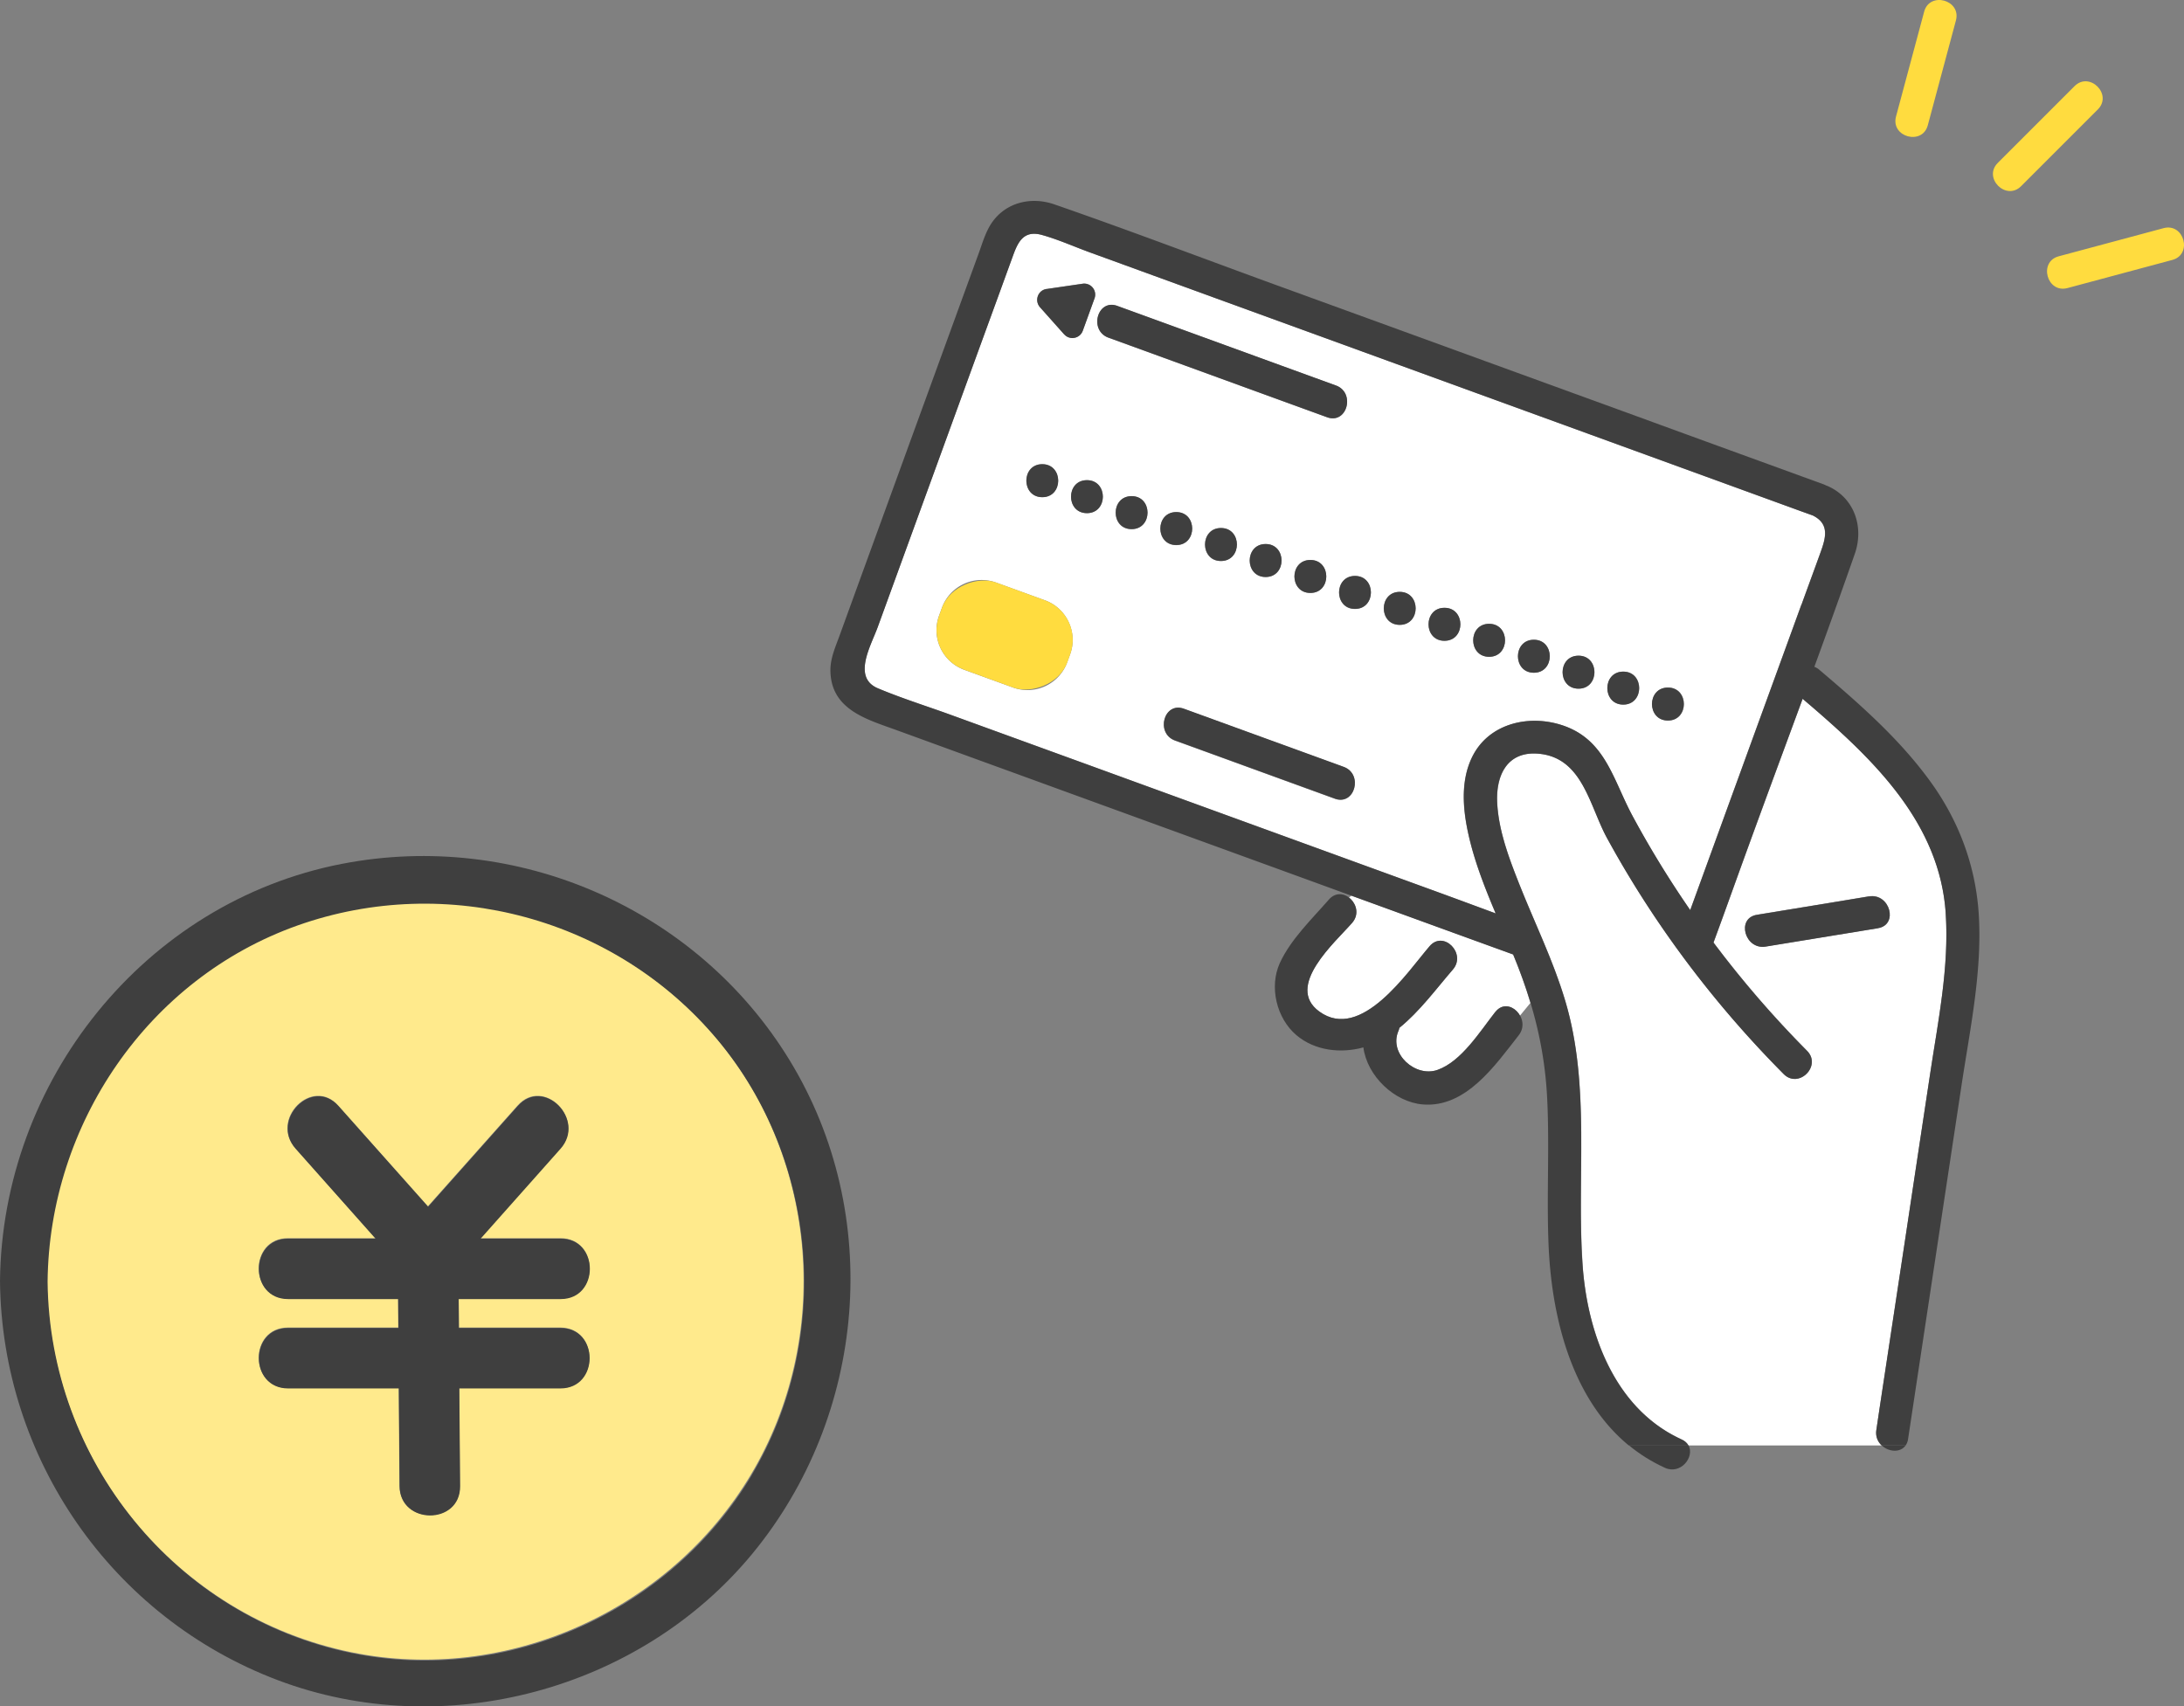
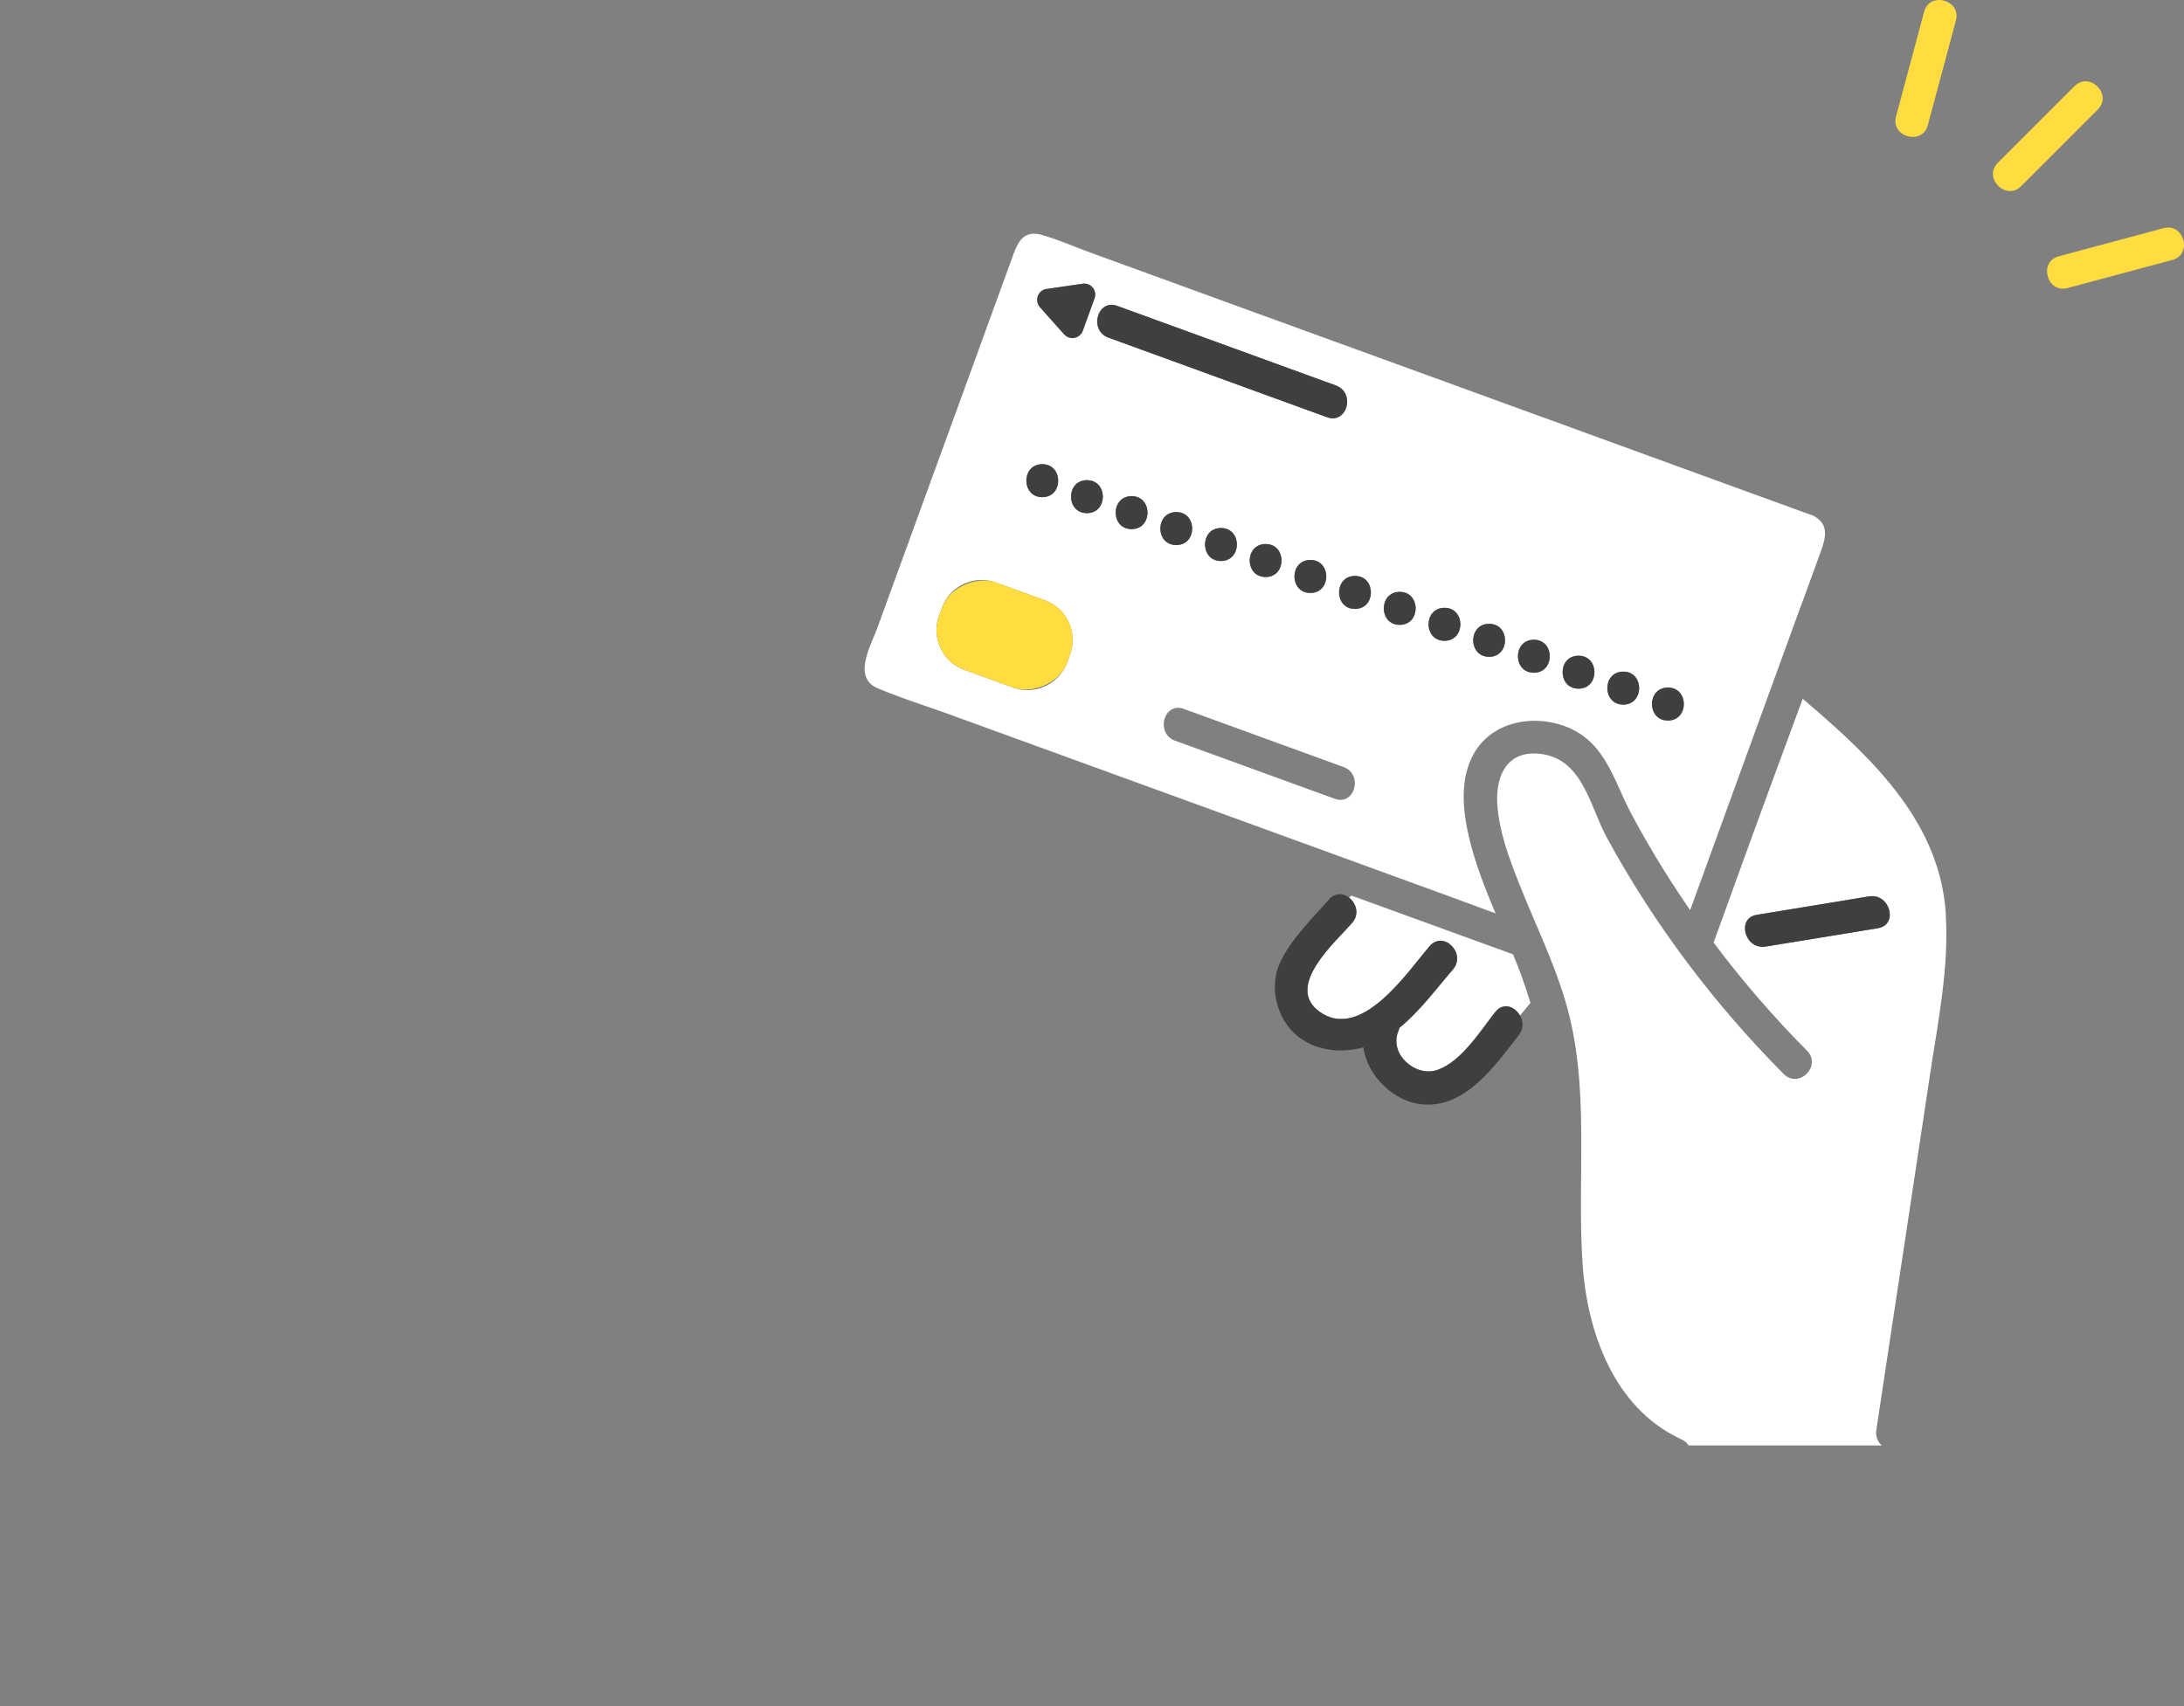
<svg xmlns="http://www.w3.org/2000/svg" id="_レイヤー_2" viewBox="0 0 198.7 155.26">
  <rect x="0" y="0" width="198.7" height="155.26" fill="#808080" stroke="none" />
  <defs>
    <style>.cls-1{fill:#fff}.cls-2{fill:#3f3f3f}.cls-3{fill:#ffdc3f}</style>
  </defs>
  <g id="_お手続きの流れ">
-     <path d="M27 84.13c-13.62 4.84-22.58 18.1-22.73 32.41.17 16.3 11.65 30.49 27.68 33.79 14.16 2.91 29.02-3.81 36.39-16.2 7.34-12.34 6.14-28.54-3.09-39.58-9.26-11.08-24.64-15.25-38.24-10.42Zm23.97 36.66c3.54 0 3.54 5.5 0 5.5h-9.2c.02 2.97.05 5.94.07 8.9.03 3.55-5.47 3.54-5.5 0-.02-2.97-.05-5.94-.07-8.9H26.19c-3.54 0-3.54-5.5 0-5.5h10.04c0-.88-.01-1.76-.02-2.63H26.19c-3.54 0-3.54-5.5 0-5.5h7.96c-2.42-2.73-4.85-5.45-7.27-8.18-2.35-2.64 1.53-6.54 3.89-3.89 2.72 3.06 5.44 6.12 8.16 9.17 2.72-3.06 5.44-6.12 8.16-9.17 2.36-2.65 6.23 1.25 3.89 3.89-2.42 2.73-4.85 5.45-7.27 8.18h7.28c3.54 0 3.54 5.5 0 5.5h-9.26c0 .88.01 1.76.02 2.63h9.24Z" style="fill:#ffea8c" />
-     <path class="cls-2" d="M31.1 78.6C13.1 82.1.18 98.41 0 116.56c.16 16.13 10.17 30.61 25.29 36.32 15.08 5.69 32.89.93 43.15-11.5 10.39-12.6 11.97-30.83 3.43-44.86-8.43-13.86-24.86-21.01-40.76-17.92Zm37.3 55.61c-7.36 12.38-22.22 19.11-36.39 16.2-16.03-3.29-27.51-17.49-27.68-33.79.14-14.31 9.11-27.57 22.73-32.41 13.61-4.83 28.98-.66 38.24 10.42 9.23 11.04 10.43 27.24 3.09 39.58Z" />
-     <path class="cls-2" d="M51.01 118.2c3.54 0 3.54-5.5 0-5.5h-7.28c2.42-2.73 4.85-5.45 7.27-8.18 2.34-2.64-1.53-6.54-3.89-3.89-2.72 3.06-5.44 6.12-8.16 9.17-2.72-3.06-5.44-6.12-8.16-9.17-2.36-2.65-6.23 1.25-3.89 3.89 2.42 2.73 4.85 5.45 7.27 8.18h-7.96c-3.54 0-3.54 5.5 0 5.5h10.02c0 .88.01 1.76.02 2.63H26.21c-3.54 0-3.54 5.5 0 5.5h10.08c.02 2.97.05 5.94.07 8.9.03 3.54 5.53 3.55 5.5 0-.02-2.97-.05-5.94-.07-8.9h9.2c3.54 0 3.54-5.5 0-5.5h-9.24c0-.88-.01-1.76-.02-2.63h9.26Z" />
    <path class="cls-1" d="M177.03 83.13c-.53-8.17-6.45-13.91-12.32-18.95-.23-.2-.47-.4-.7-.6-1.67 4.54-3.36 9.08-5.01 13.63-1.04 2.85-2.05 5.71-3.1 8.55 2.6 3.47 5.45 6.76 8.51 9.85 1.17 1.18-.23 2.91-1.51 2.5-.21-.07-.42-.19-.61-.38-6.33-6.37-11.79-13.61-16.09-21.5-1.57-2.88-2.19-7.2-6.08-7.64-2.95-.33-4.03 1.9-3.9 4.47.13 2.49 1.05 4.96 1.96 7.26 1.41 3.58 3.13 7.04 4.23 10.74 2.33 7.8 1.02 16.04 1.58 24.04.43 6.14 2.85 12.87 8.69 15.72.1.05.2.1.31.15.31.14.51.33.63.55h17.58c-.36-.33-.58-.82-.49-1.41.27-1.77.54-3.55.8-5.32l1.83-12.08c.76-5.02 1.52-10.03 2.27-15.05.72-4.79 1.73-9.66 1.41-14.53Zm-6.18 1.32c-1.26.21-2.53.41-3.79.62l-6.42 1.05c-1.89.31-2.7-2.58-.8-2.89 2.3-.38 4.59-.75 6.89-1.13 1.11-.18 2.22-.36 3.32-.55 1.89-.31 2.7 2.58.8 2.89ZM137.68 86.84c-4.45-1.62-8.89-3.24-13.34-4.85-.46-.17-.92-.33-1.38-.5l-.23.18c.65.5.98 1.5.28 2.3-1.51 1.73-6.16 5.77-2.98 8.07 3.81 2.76 8.04-3.64 10.03-5.95 1.26-1.47 3.37.66 2.12 2.12-1.49 1.73-3.01 3.81-4.87 5.31-.02.1-.05.2-.1.31-.87 2.06 1.56 4.22 3.56 3.52 2.18-.76 3.88-3.51 5.26-5.27.73-.93 1.8-.49 2.25.34l.96-1.17c-.44-1.47-.97-2.94-1.58-4.41Z" />
    <path class="cls-1" d="M163.89 55.03c.56-1.55 1.13-3.09 1.69-4.64.49-1.35.95-2.69-.66-3.49-.31-.11-.61-.22-.92-.33-7.34-2.67-14.68-5.34-22.03-8.02-10.42-3.79-20.85-7.59-31.27-11.38-3.82-1.39-7.63-2.78-11.45-4.17-1.47-.53-2.95-1.2-4.45-1.62-1.8-.51-2.26.82-2.73 2.12-.58 1.58-1.15 3.16-1.73 4.75-1.83 5.03-3.66 10.07-5.5 15.1-1.67 4.58-3.33 9.15-5 13.73-.61 1.69-2.32 4.57.03 5.55 2.14.9 4.38 1.6 6.56 2.39 4.21 1.53 8.42 3.06 12.62 4.59 10.53 3.83 21.06 7.66 31.59 11.5 1.81.66 3.62 1.33 5.43 2-.81-1.92-1.58-3.85-2.14-5.85-.73-2.65-1.27-5.8 0-8.38 1.46-2.99 4.99-3.86 8.01-2.95 4.1 1.25 4.78 4.98 6.59 8.33 1.59 2.95 3.34 5.8 5.24 8.55 1.55-4.25 3.09-8.5 4.64-12.75 1.82-5.01 3.65-10.02 5.47-15.03ZM95.22 26.29l3.28-.48a.996.996 0 0 1 1.08 1.33l-1.07 2.95a1 1 0 0 1-1.69.32l-2.2-2.47c-.53-.59-.19-1.54.6-1.66Zm-.4 15.94c1.93 0 1.93 3 0 3s-1.93-3 0-3Zm2.54 17.3-.27.74a3.842 3.842 0 0 1-4.91 2.29l-4.46-1.62a3.842 3.842 0 0 1-2.29-4.91l.27-.74A3.842 3.842 0 0 1 90.61 53l4.46 1.62c1.98.72 3.01 2.93 2.29 4.91Zm1.53-12.84c-1.93 0-1.93-3 0-3s1.93 3 0 3Zm2.76-18.85c6.63 2.41 13.26 4.83 19.89 7.24 1.8.66 1.02 3.55-.8 2.89-6.63-2.41-13.26-4.83-19.89-7.24-1.8-.66-1.02-3.55.8-2.89Zm17.56 26.11c-1.93 0-1.93-3 0-3s1.93 3 0 3Zm-4.07-1.45c-1.93 0-1.93-3 0-3s1.93 3 0 3Zm-4.07-1.45c-1.93 0-1.93-3 0-3s1.93 3 0 3Zm-8.13-2.9c-1.93 0-1.93-3 0-3s1.93 3 0 3Zm4.07-1.55c1.93 0 1.93 3 0 3s-1.93-3 0-3Zm14.43 26.08c-4.85-1.76-9.69-3.53-14.54-5.29-1.8-.66-1.02-3.55.8-2.89 4.85 1.76 9.69 3.53 14.54 5.29 1.8.66 1.02 3.55-.8 2.89Zm1.83-17.27c-1.93 0-1.93-3 0-3s1.93 3 0 3Zm4.07 1.45c-1.93 0-1.93-3 0-3s1.93 3 0 3Zm4.07 1.45c-1.93 0-1.93-3 0-3s1.93 3 0 3Zm4.07 1.45c-1.93 0-1.93-3 0-3s1.93 3 0 3Zm4.07 1.45c-1.93 0-1.93-3 0-3s1.93 3 0 3Zm4.07 1.45c-1.93 0-1.93-3 0-3s1.93 3 0 3Zm4.07 1.45c-1.93 0-1.93-3 0-3s1.93 3 0 3Zm4.07 1.45c-1.93 0-1.93-3 0-3s1.93 3 0 3Z" />
    <path class="cls-2" d="M96.82 30.42c.5.57 1.43.39 1.69-.32l1.07-2.95a1 1 0 0 0-1.08-1.33l-3.28.48c-.79.11-1.13 1.06-.6 1.66l2.2 2.47ZM121.54 35.07c-6.63-2.41-13.26-4.83-19.89-7.24-1.82-.66-2.6 2.24-.8 2.89 6.63 2.41 13.26 4.83 19.89 7.24 1.82.66 2.6-2.24.8-2.89Z" />
    <rect class="cls-3" x="87.18" y="51.58" width="8.45" height="12.41" rx="3.83" ry="3.83" transform="rotate(-70 91.4 57.785)" />
-     <path class="cls-2" d="M122.25 69.77c-4.85-1.76-9.69-3.53-14.54-5.29-1.82-.66-2.6 2.24-.8 2.89 4.85 1.76 9.69 3.53 14.54 5.29 1.82.66 2.6-2.24.8-2.89ZM151.47 133.55c1.44.66 2.73-.99 2.15-2.04h-5.42c.97.8 2.05 1.48 3.27 2.04ZM171.2 131.52c.63.59 1.69.68 2.17 0h-2.17Z" />
-     <path class="cls-2" d="m173.6 130.91 4.86-32.16c.76-5.04 1.86-10.22 1.58-15.34-.24-4.42-1.73-8.54-4.3-12.14-2.84-3.97-6.52-7.19-10.22-10.33-.14-.12-.29-.21-.45-.27 1.25-3.42 2.48-6.84 3.68-10.28.85-2.43-.03-5.1-2.48-6.17-.05-.02-.1-.04-.14-.05-.07-.04-.14-.07-.21-.1-5.66-2.06-11.33-4.12-16.99-6.19-10.89-3.96-21.78-7.93-32.68-11.89-6.78-2.47-13.53-5.04-20.34-7.4-2.06-.71-4.35-.21-5.65 1.64-.61.87-.91 2-1.28 2.99-1.6 4.39-3.2 8.78-4.8 13.18-1.94 5.32-3.87 10.64-5.81 15.96l-1.95 5.37c-.38 1.06-.88 2.13-.87 3.28.04 3.57 3.32 4.44 6.01 5.42 3.55 1.29 7.1 2.59 10.66 3.88 10.7 3.9 21.41 7.79 32.11 11.69 4.45 1.62 8.89 3.24 13.34 4.85 1.77 4.27 2.86 8.44 3.09 13.07.22 4.39-.05 8.78.12 13.16.25 6.64 2.06 14.13 7.31 18.44h5.42c-.12-.22-.33-.42-.63-.55-.1-.05-.2-.1-.31-.15-5.84-2.85-8.26-9.58-8.69-15.72-.56-7.99.75-16.24-1.58-24.04-1.1-3.69-2.82-7.16-4.23-10.74-.91-2.3-1.83-4.76-1.96-7.26-.14-2.57.95-4.8 3.9-4.47 3.89.44 4.51 4.76 6.08 7.64 4.3 7.88 9.76 15.13 16.09 21.5.19.19.4.32.61.38 1.28.4 2.68-1.32 1.51-2.5a93.612 93.612 0 0 1-8.51-9.85c1.05-2.84 2.06-5.7 3.1-8.55 1.65-4.55 3.34-9.08 5.01-13.63.23.2.46.4.7.6 5.87 5.04 11.79 10.78 12.32 18.95.32 4.86-.69 9.74-1.41 14.53-.76 5.02-1.52 10.03-2.27 15.05l-1.83 12.08c-.27 1.77-.54 3.55-.8 5.32-.09.59.13 1.08.49 1.41h2.17c.11-.16.2-.36.23-.61Zm-9.71-75.88c-1.82 5.01-3.65 10.02-5.47 15.03-1.55 4.25-3.09 8.5-4.64 12.75-1.9-2.75-3.65-5.6-5.24-8.55-1.81-3.35-2.48-7.09-6.59-8.33-3.02-.92-6.55-.04-8.01 2.95-1.26 2.57-.73 5.73 0 8.38.56 2 1.33 3.94 2.14 5.85-1.81-.67-3.62-1.34-5.43-2-10.53-3.83-21.06-7.66-31.59-11.5-4.21-1.53-8.42-3.06-12.62-4.59-2.18-.79-4.42-1.49-6.56-2.39-2.35-.98-.65-3.86-.03-5.55 1.67-4.58 3.33-9.15 5-13.73 1.83-5.03 3.66-10.07 5.5-15.1.58-1.58 1.15-3.16 1.73-4.75.47-1.3.93-2.62 2.73-2.12 1.51.42 2.98 1.09 4.45 1.62 3.82 1.39 7.63 2.78 11.45 4.17 10.42 3.79 20.85 7.59 31.27 11.38 7.34 2.67 14.68 5.34 22.03 8.02.31.11.61.22.92.33 1.61.8 1.15 2.13.66 3.49-.56 1.55-1.13 3.09-1.69 4.64Z" />
    <path class="cls-2" d="M170.05 81.56c-1.11.18-2.22.36-3.32.55-2.3.38-4.59.75-6.89 1.13-1.9.31-1.09 3.2.8 2.89l6.42-1.05c1.26-.21 2.53-.41 3.79-.62 1.9-.31 1.09-3.2-.8-2.89ZM136.04 92.08c-1.38 1.76-3.08 4.51-5.26 5.27-2 .7-4.42-1.45-3.56-3.52.05-.11.08-.21.1-.31 1.86-1.51 3.38-3.59 4.87-5.31 1.25-1.46-.86-3.59-2.12-2.12-1.99 2.31-6.22 8.71-10.03 5.95-3.18-2.3 1.47-6.33 2.98-8.07 1.26-1.45-.85-3.58-2.12-2.12-1.55 1.78-3.46 3.6-4.46 5.77-.99 2.17-.3 5.03 1.5 6.56 1.67 1.42 4.03 1.69 6.1 1.12.34 2.61 2.83 4.98 5.41 5.19 3.92.32 6.58-3.56 8.72-6.29 1.18-1.5-.93-3.64-2.12-2.12ZM94.83 45.24c1.93 0 1.93-3 0-3s-1.93 3 0 3ZM98.89 43.69c-1.93 0-1.93 3 0 3s1.93-3 0-3ZM102.96 45.14c-1.93 0-1.93 3 0 3s1.93-3 0-3ZM107.02 49.59c1.93 0 1.93-3 0-3s-1.93 3 0 3ZM111.09 51.04c1.93 0 1.93-3 0-3s-1.93 3 0 3ZM115.15 52.5c1.93 0 1.93-3 0-3s-1.93 3 0 3ZM119.22 53.95c1.93 0 1.93-3 0-3s-1.93 3 0 3ZM123.28 52.4c-1.93 0-1.93 3 0 3s1.93-3 0-3ZM127.35 53.85c-1.93 0-1.93 3 0 3s1.93-3 0-3ZM131.42 55.3c-1.93 0-1.93 3 0 3s1.93-3 0-3ZM135.48 56.76c-1.93 0-1.93 3 0 3s1.93-3 0-3ZM139.55 58.21c-1.93 0-1.93 3 0 3s1.93-3 0-3ZM143.61 59.66c-1.93 0-1.93 3 0 3s1.93-3 0-3ZM147.68 61.11c-1.93 0-1.93 3 0 3s1.93-3 0-3ZM151.74 62.56c-1.93 0-1.93 3 0 3s1.93-3 0-3Z" />
    <path class="cls-3" d="m188.74 7.84-6.98 6.98c-1.37 1.37.75 3.49 2.12 2.12l6.98-6.98c1.37-1.37-.75-3.49-2.12-2.12ZM175.39 11.4c.85-3.18 1.7-6.36 2.56-9.54.5-1.87-2.39-2.66-2.89-.8-.85 3.18-1.7 6.36-2.56 9.54-.5 1.87 2.39 2.66 2.89.8ZM196.84 20.76c-3.18.85-6.36 1.7-9.54 2.56-1.86.5-1.07 3.39.8 2.89 3.18-.85 6.36-1.7 9.54-2.56 1.86-.5 1.07-3.39-.8-2.89Z" />
  </g>
</svg>